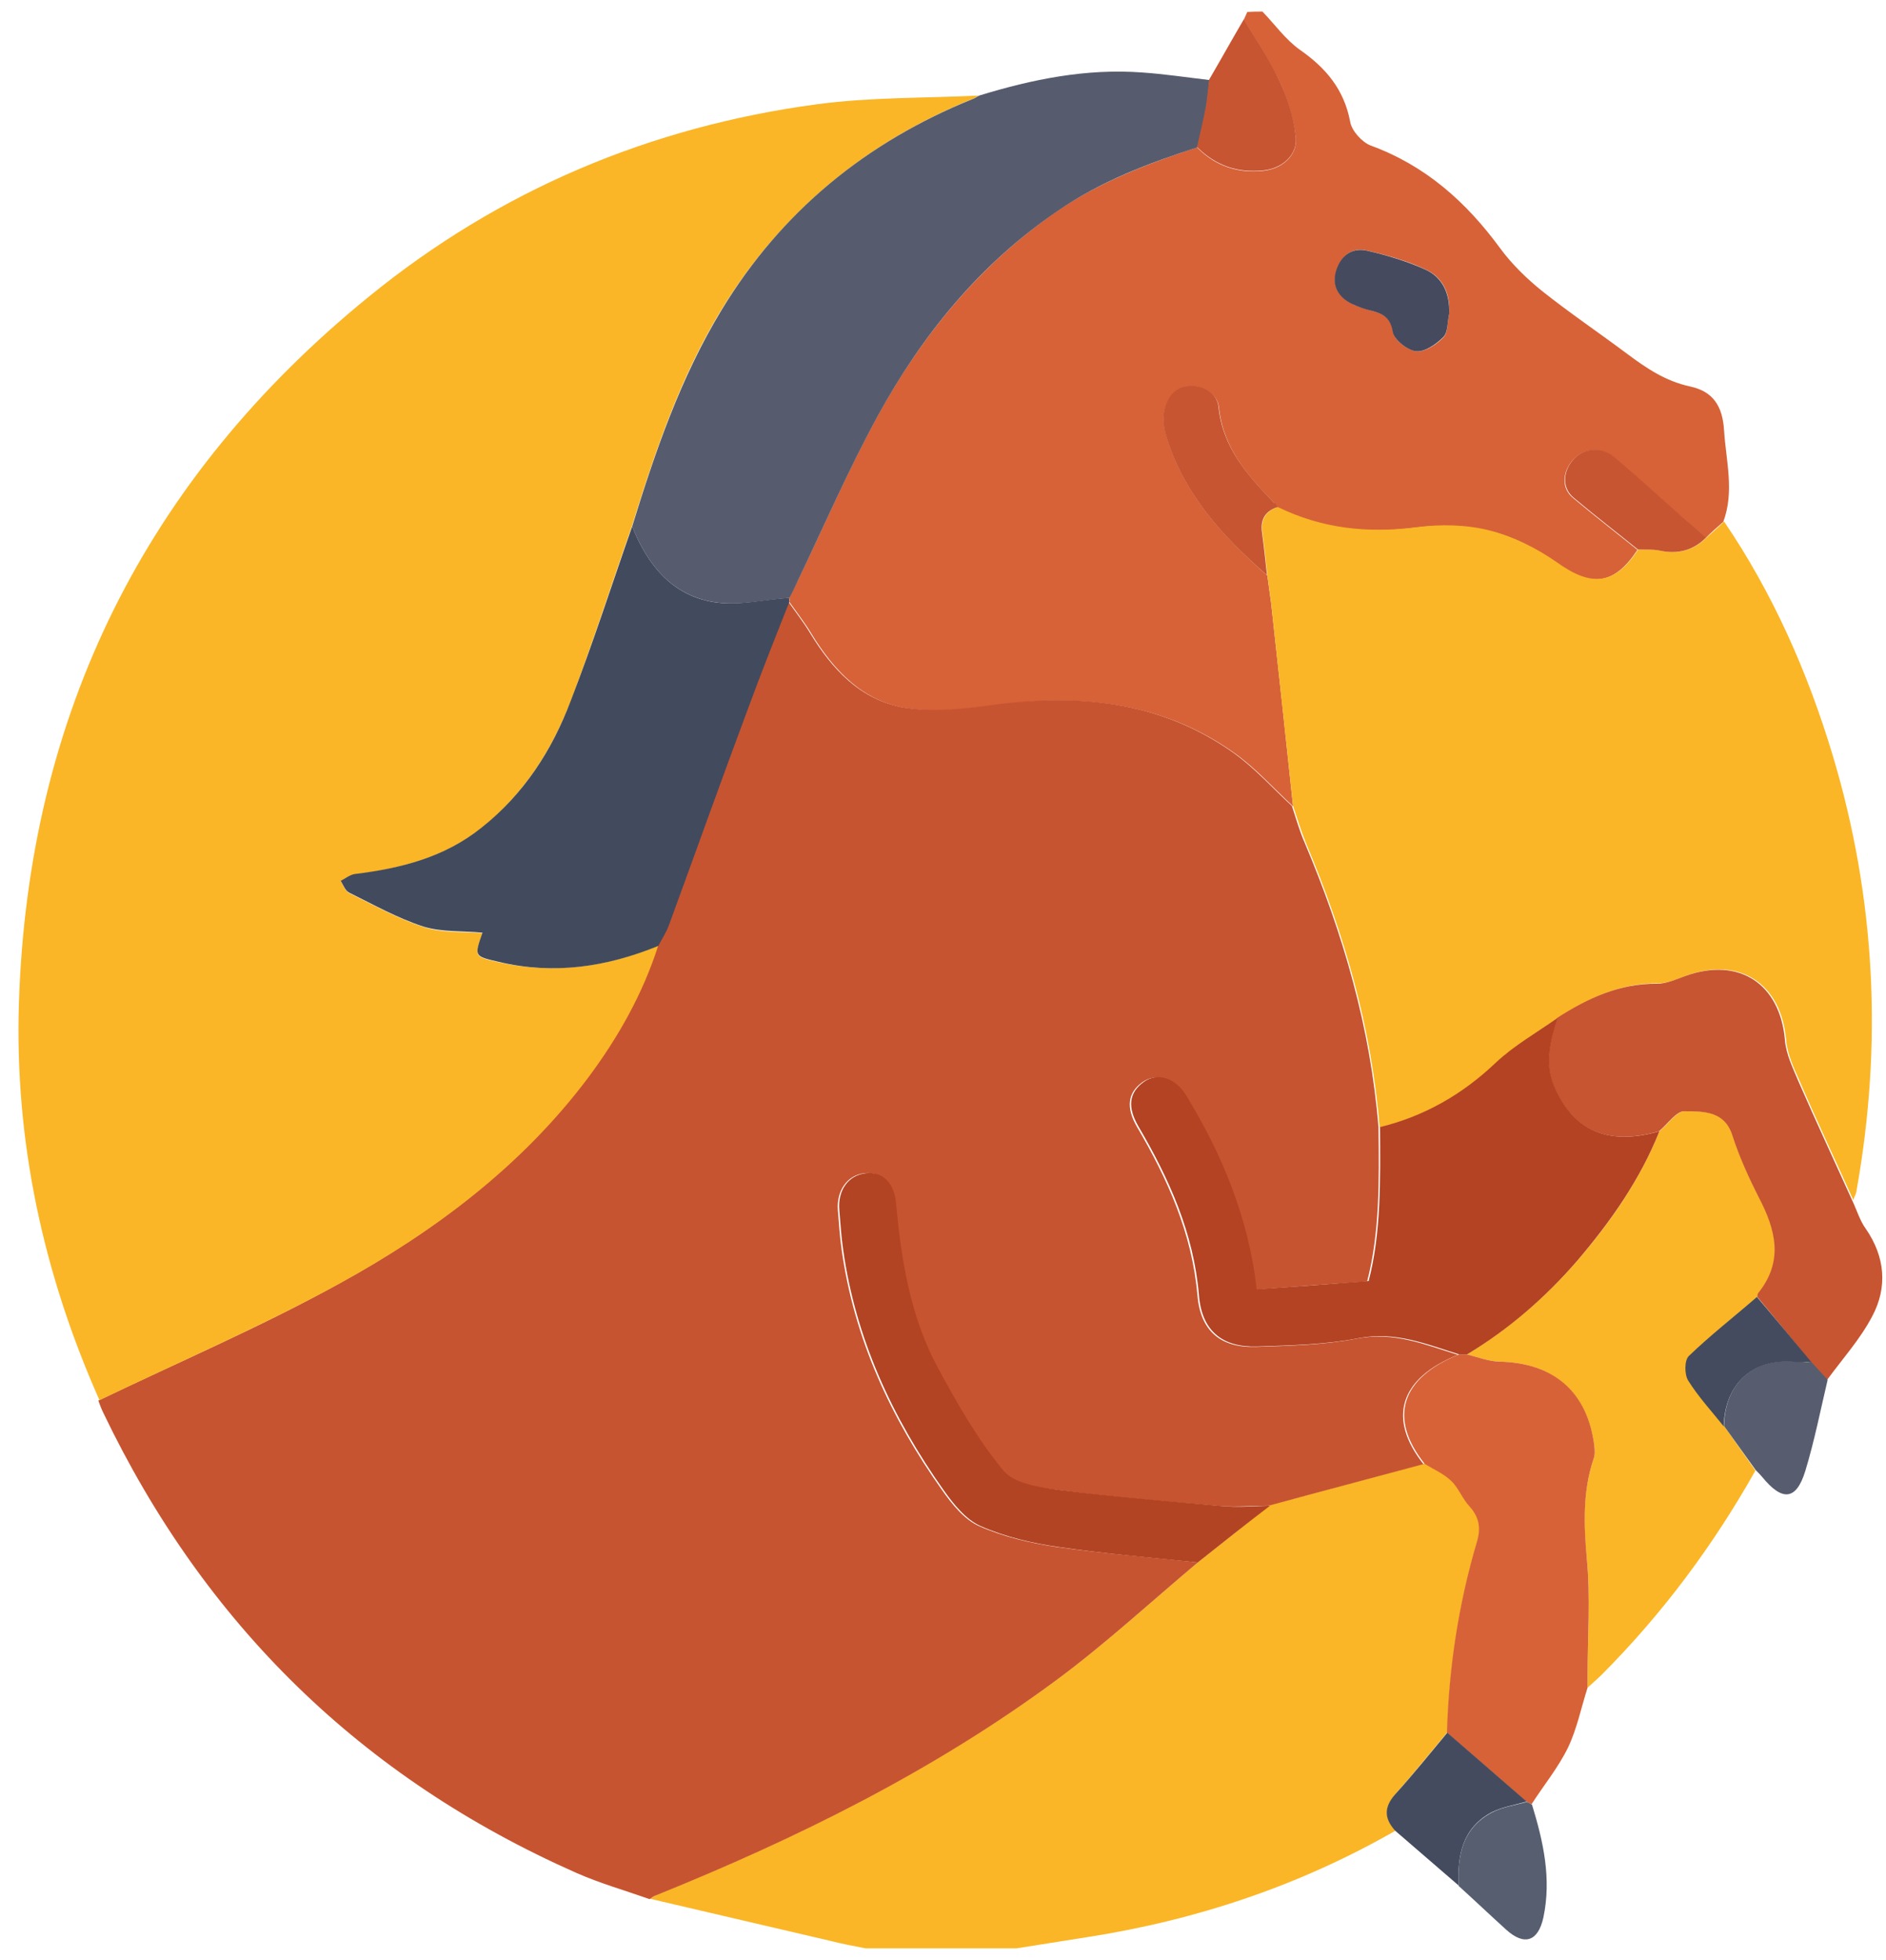
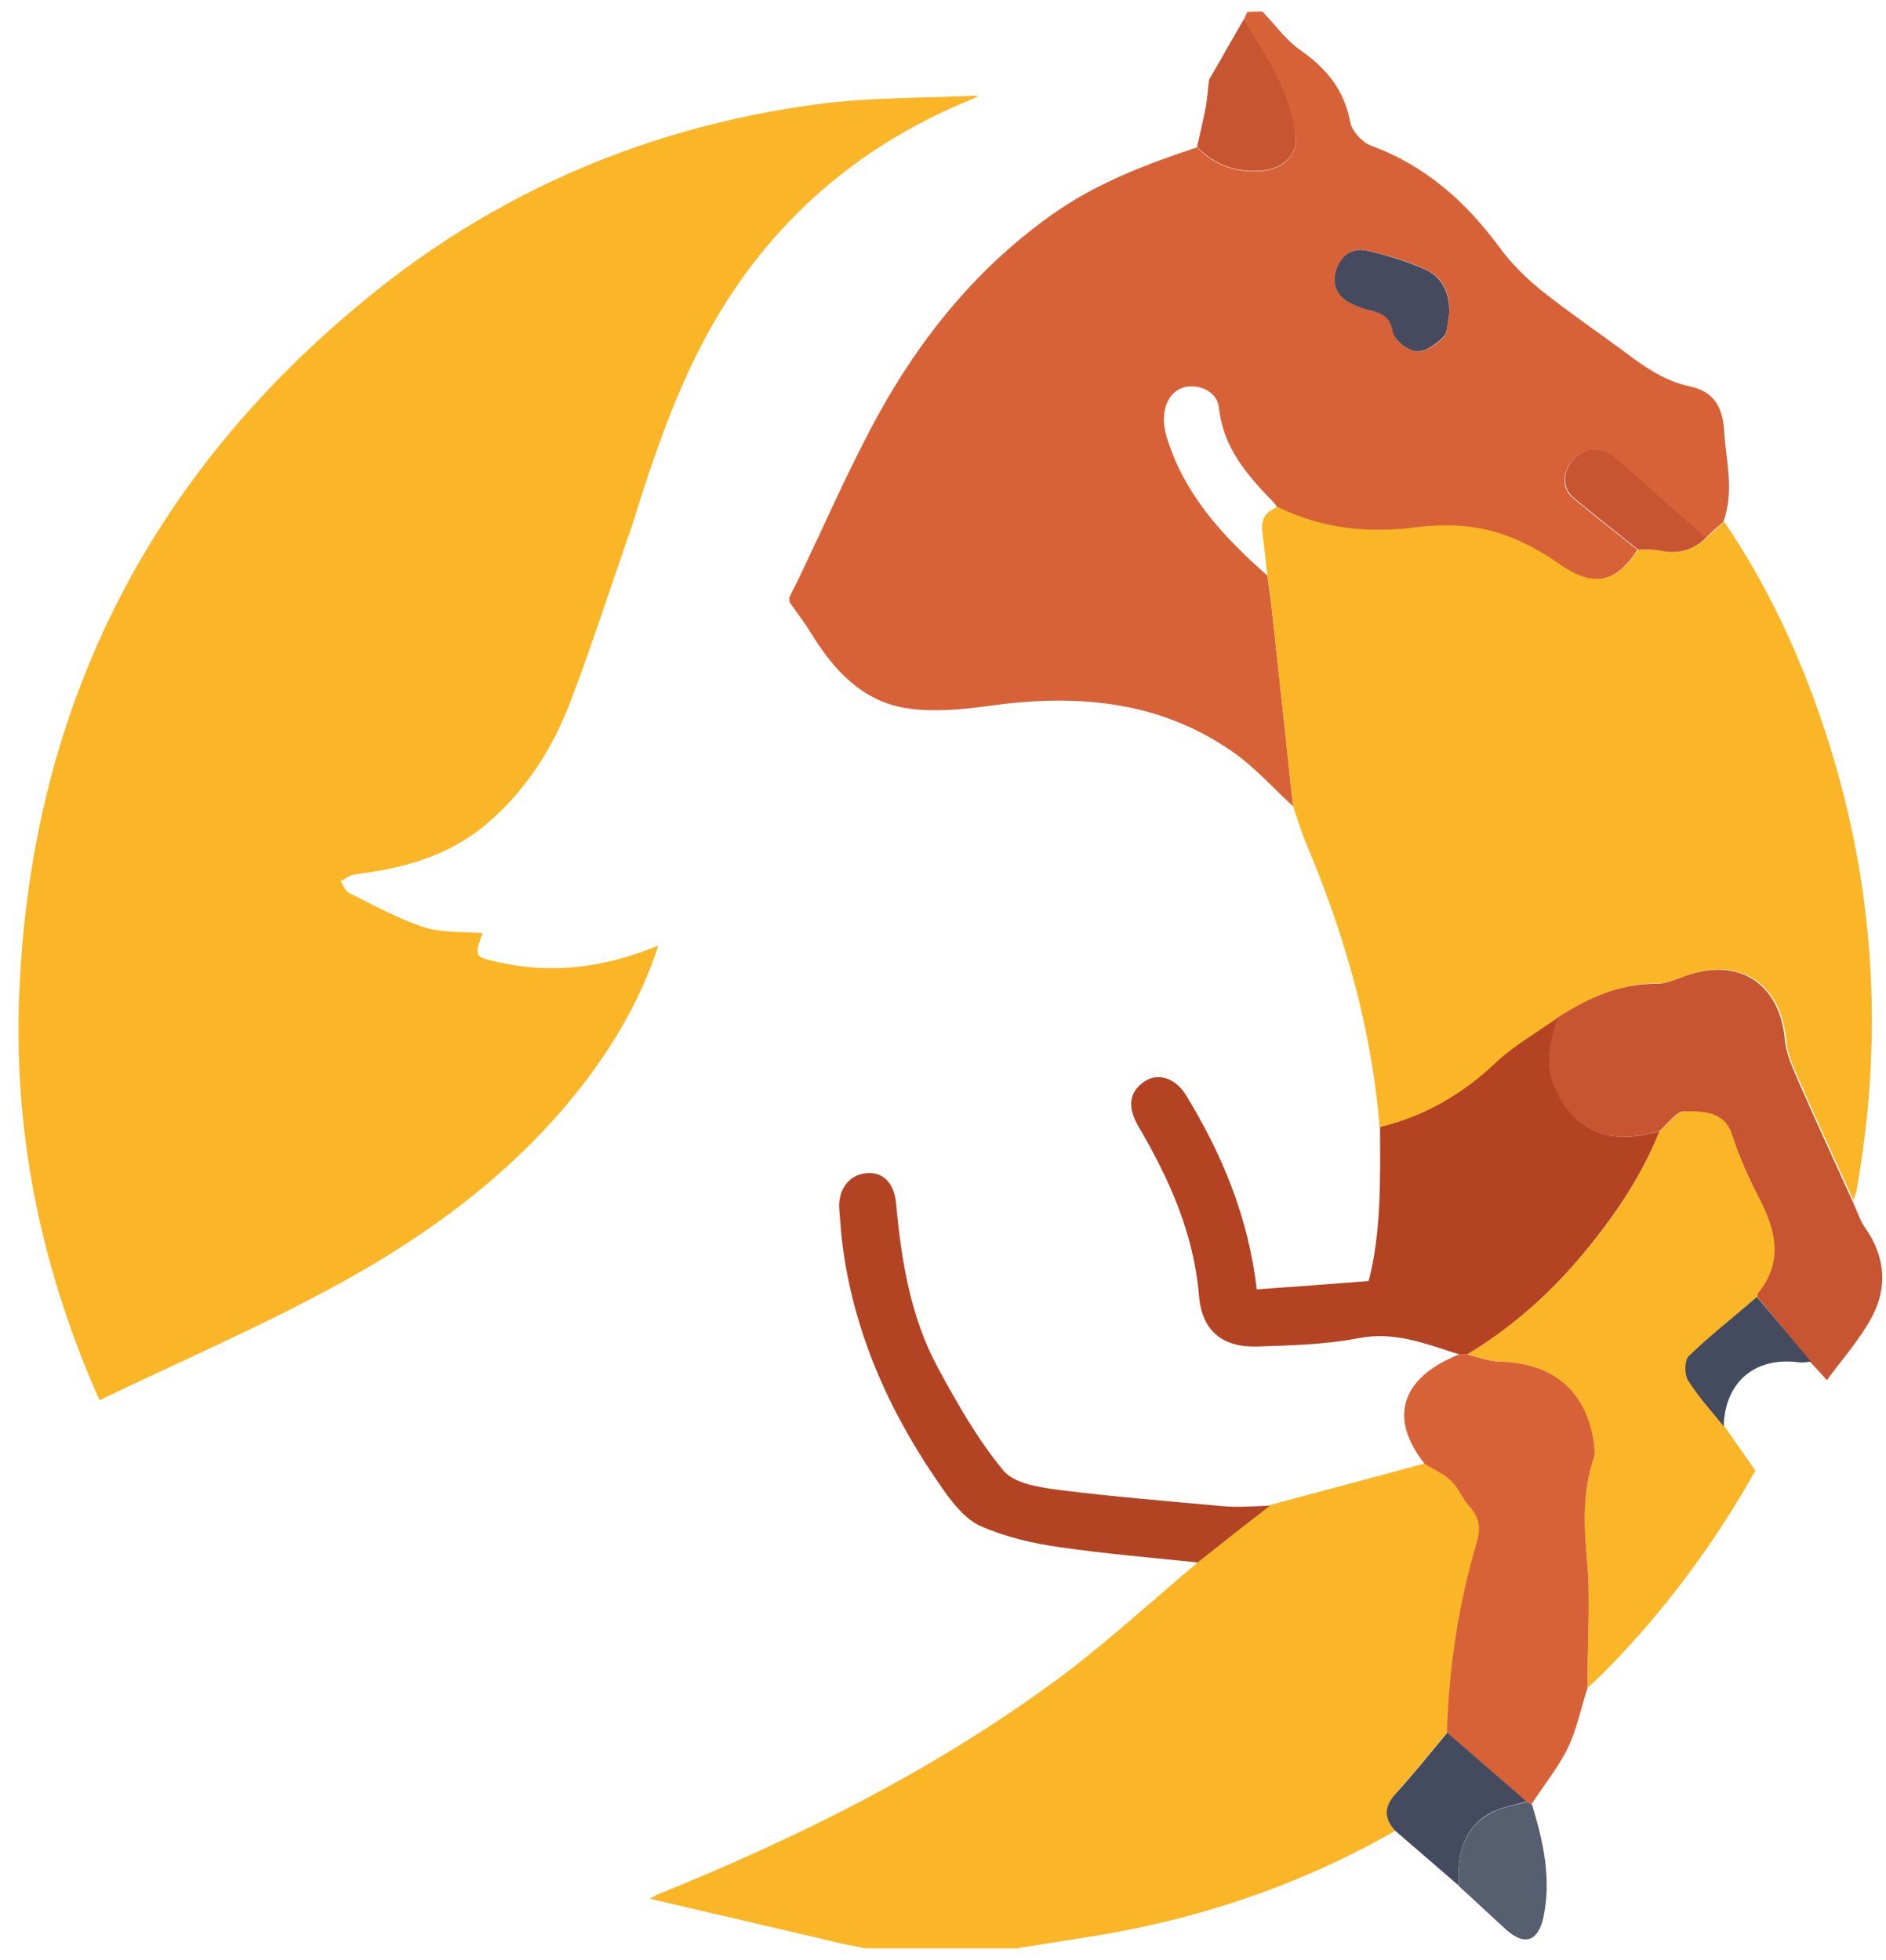
<svg xmlns="http://www.w3.org/2000/svg" width="51" height="53" viewBox="0 0 51 53" fill="none">
  <path d="M34.138 0.313C34.475 0.661 34.761 1.07 35.15 1.346C35.855 1.837 36.346 2.42 36.51 3.29C36.55 3.535 36.827 3.842 37.062 3.934C38.544 4.476 39.648 5.458 40.568 6.716C40.885 7.146 41.284 7.534 41.703 7.872C42.449 8.465 43.237 8.997 44.003 9.57C44.525 9.959 45.036 10.306 45.7 10.45C46.324 10.582 46.58 10.981 46.621 11.636C46.672 12.464 46.907 13.283 46.6 14.111C46.437 14.255 46.273 14.398 46.12 14.551C45.925 14.387 45.741 14.214 45.547 14.05C44.913 13.487 44.29 12.915 43.646 12.373C43.288 12.066 42.777 12.127 42.511 12.464C42.235 12.802 42.235 13.222 42.541 13.467C43.114 13.948 43.697 14.398 44.279 14.868C43.646 15.83 43.022 15.891 42.081 15.216C41.539 14.827 40.916 14.51 40.272 14.357C39.648 14.203 38.953 14.183 38.299 14.265C36.98 14.439 35.733 14.316 34.536 13.723C34.506 13.682 34.485 13.631 34.455 13.6C33.739 12.864 33.075 12.117 32.962 11.022C32.921 10.613 32.471 10.388 32.073 10.46C31.582 10.552 31.347 11.135 31.541 11.79C32.011 13.365 33.075 14.51 34.271 15.564C34.301 15.809 34.342 16.065 34.373 16.311C34.577 18.141 34.772 19.972 34.966 21.803C34.444 21.323 33.964 20.78 33.391 20.371C31.398 18.95 29.149 18.755 26.787 19.082C26.03 19.185 25.223 19.267 24.477 19.144C23.311 18.95 22.534 18.111 21.931 17.119C21.757 16.832 21.542 16.556 21.348 16.28C21.348 16.249 21.348 16.208 21.338 16.177C21.41 16.024 21.481 15.871 21.563 15.717C22.279 14.234 22.933 12.71 23.72 11.268C24.926 9.069 26.491 7.156 28.576 5.714C29.742 4.916 31.04 4.425 32.369 3.985C32.86 4.486 33.463 4.691 34.158 4.619C34.669 4.568 35.099 4.2 35.037 3.699C34.976 3.197 34.823 2.686 34.608 2.216C34.332 1.632 33.964 1.09 33.637 0.528C33.667 0.456 33.698 0.395 33.729 0.323C33.872 0.313 34.005 0.313 34.138 0.313ZM39.188 8.486C39.219 7.944 39.025 7.504 38.554 7.289C38.053 7.054 37.511 6.9 36.97 6.777C36.54 6.675 36.244 6.941 36.131 7.35C36.029 7.749 36.203 8.046 36.571 8.22C36.734 8.302 36.919 8.353 37.102 8.404C37.419 8.486 37.614 8.598 37.675 8.987C37.706 9.202 38.074 9.478 38.309 9.498C38.544 9.519 38.861 9.304 39.045 9.11C39.157 8.977 39.137 8.69 39.188 8.486Z" fill="#D76238" />
  <path d="M37.736 49.502C35.149 50.985 32.369 51.916 29.424 52.377C28.78 52.479 28.136 52.581 27.492 52.683C26.132 52.683 24.762 52.683 23.403 52.683C23.086 52.622 22.759 52.561 22.442 52.479C20.816 52.1 19.191 51.722 17.575 51.343C17.637 51.313 17.688 51.272 17.749 51.241C21.573 49.697 25.243 47.876 28.576 45.421C29.905 44.439 31.132 43.304 32.399 42.24C33.043 41.728 33.698 41.207 34.342 40.696C35.742 40.317 37.143 39.949 38.533 39.57C38.779 39.724 39.044 39.836 39.249 40.031C39.453 40.225 39.556 40.522 39.75 40.726C40.006 41.002 40.067 41.289 39.954 41.657C39.453 43.355 39.188 45.084 39.137 46.843C38.666 47.405 38.216 47.968 37.736 48.51C37.429 48.868 37.44 49.175 37.736 49.502Z" fill="#FAB626" />
-   <path d="M32.389 42.25C31.122 43.314 29.895 44.449 28.566 45.431C25.243 47.886 21.563 49.707 17.739 51.251C17.678 51.272 17.627 51.313 17.565 51.354C16.901 51.118 16.216 50.924 15.572 50.638C9.775 48.07 5.532 43.917 2.792 38.2C2.741 38.097 2.7 37.985 2.659 37.872C4.827 36.829 7.056 35.878 9.162 34.712C11.738 33.3 14.079 31.541 15.868 29.157C16.686 28.063 17.351 26.887 17.77 25.578C17.872 25.383 17.985 25.199 18.066 24.994C18.782 23.041 19.487 21.087 20.203 19.144C20.561 18.182 20.949 17.231 21.317 16.27C21.512 16.546 21.726 16.822 21.9 17.108C22.503 18.1 23.27 18.929 24.446 19.134C25.192 19.256 25.989 19.174 26.756 19.072C29.118 18.745 31.367 18.939 33.361 20.361C33.933 20.77 34.414 21.312 34.935 21.793C35.047 22.131 35.139 22.468 35.283 22.795C36.325 25.261 37.062 27.807 37.276 30.487C37.297 31.93 37.307 33.361 36.969 34.65C35.927 34.722 34.945 34.794 33.943 34.875C33.718 32.922 33.003 31.213 32.021 29.608C31.735 29.137 31.244 29.014 30.897 29.26C30.488 29.546 30.447 29.955 30.743 30.467C31.572 31.878 32.236 33.351 32.379 35.019C32.461 35.99 33.003 36.45 33.964 36.42C34.874 36.389 35.804 36.369 36.694 36.195C37.685 36.001 38.534 36.358 39.423 36.635C37.849 37.269 37.511 38.353 38.493 39.591C37.092 39.969 35.692 40.337 34.301 40.716C33.872 40.716 33.442 40.757 33.013 40.726C31.531 40.603 30.048 40.481 28.576 40.286C28.055 40.225 27.38 40.123 27.094 39.765C26.398 38.926 25.846 37.954 25.325 36.993C24.579 35.612 24.333 34.088 24.19 32.543C24.139 31.97 23.822 31.674 23.372 31.725C22.912 31.776 22.616 32.195 22.657 32.727C22.687 33.085 22.708 33.433 22.759 33.791C23.096 36.195 24.088 38.343 25.478 40.297C25.744 40.675 26.081 41.094 26.48 41.268C27.134 41.555 27.871 41.728 28.576 41.831C29.874 42.015 31.132 42.107 32.389 42.25Z" fill="#C75430" />
  <path d="M17.8 25.568C17.381 26.877 16.717 28.053 15.899 29.148C14.11 31.531 11.758 33.29 9.192 34.702C7.086 35.858 4.857 36.819 2.69 37.862C1.167 34.436 0.39 30.846 0.512 27.102C0.768 19.318 3.937 12.935 9.969 8.026C13.506 5.141 17.586 3.423 22.094 2.819C23.536 2.625 25.008 2.656 26.47 2.584C26.409 2.615 26.357 2.656 26.296 2.676C23.423 3.842 21.133 5.724 19.508 8.373C18.393 10.194 17.718 12.199 17.085 14.234C16.533 15.809 16.021 17.405 15.428 18.97C14.917 20.3 14.15 21.486 13.026 22.387C12.024 23.184 10.828 23.491 9.591 23.645C9.458 23.665 9.345 23.757 9.213 23.829C9.284 23.931 9.335 24.095 9.437 24.146C10.102 24.473 10.756 24.841 11.451 25.066C11.942 25.23 12.505 25.189 13.046 25.23C12.821 25.885 12.821 25.864 13.476 26.018C14.968 26.355 16.4 26.151 17.8 25.568Z" fill="#FAB626" />
-   <path d="M17.095 14.234C17.719 12.209 18.404 10.204 19.518 8.373C21.133 5.714 23.423 3.842 26.306 2.676C26.368 2.655 26.419 2.614 26.48 2.584C27.911 2.144 29.373 1.847 30.887 1.96C31.49 2.001 32.093 2.093 32.706 2.164C32.676 2.42 32.665 2.666 32.614 2.921C32.553 3.279 32.461 3.627 32.379 3.985C31.05 4.415 29.752 4.906 28.586 5.714C26.49 7.146 24.936 9.058 23.73 11.258C22.943 12.7 22.288 14.214 21.573 15.707C21.501 15.86 21.43 16.014 21.348 16.167C20.663 16.218 19.958 16.392 19.303 16.28C18.168 16.096 17.504 15.267 17.095 14.234Z" fill="#565C6E" />
  <path d="M32.369 3.975C32.451 3.617 32.532 3.269 32.604 2.911C32.645 2.666 32.665 2.41 32.696 2.154C33.013 1.612 33.32 1.06 33.637 0.518C33.964 1.08 34.342 1.623 34.608 2.206C34.822 2.666 34.986 3.177 35.037 3.689C35.099 4.19 34.669 4.558 34.158 4.609C33.463 4.681 32.87 4.476 32.369 3.975Z" fill="#C75531" />
  <path d="M37.307 30.487C37.093 27.807 36.357 25.261 35.314 22.795C35.181 22.468 35.079 22.131 34.966 21.793C34.772 19.962 34.568 18.131 34.373 16.3C34.343 16.055 34.302 15.799 34.271 15.553C34.23 15.175 34.189 14.786 34.138 14.408C34.087 14.06 34.21 13.825 34.557 13.712C35.753 14.295 37.001 14.428 38.319 14.255C38.964 14.173 39.659 14.183 40.293 14.347C40.926 14.51 41.56 14.827 42.102 15.206C43.043 15.881 43.666 15.819 44.3 14.858C44.505 14.868 44.709 14.848 44.893 14.889C45.374 14.991 45.793 14.889 46.141 14.541C46.304 14.398 46.468 14.255 46.621 14.101C47.94 16.044 48.88 18.172 49.555 20.412C50.721 24.289 50.915 28.237 50.199 32.216C50.189 32.298 50.138 32.369 50.117 32.451C49.637 31.387 49.136 30.324 48.676 29.26C48.512 28.892 48.328 28.503 48.298 28.114C48.165 26.6 47.05 25.864 45.619 26.375C45.364 26.467 45.108 26.59 44.842 26.59C43.83 26.58 42.971 26.979 42.143 27.511C41.581 27.91 40.967 28.268 40.477 28.738C39.546 29.608 38.514 30.191 37.307 30.487Z" fill="#FAB626" />
  <path d="M47.469 39.765C46.334 41.78 44.974 43.611 43.339 45.258C43.206 45.391 43.063 45.514 42.93 45.636C42.93 45.534 42.93 45.432 42.93 45.33C42.93 44.266 43.011 43.192 42.909 42.138C42.817 41.218 42.797 40.338 43.093 39.448C43.134 39.336 43.124 39.213 43.114 39.1C42.919 37.638 42.01 36.85 40.538 36.819C40.251 36.809 39.955 36.697 39.669 36.625C40.793 35.94 41.785 35.091 42.644 34.099C43.553 33.045 44.351 31.899 44.872 30.59C45.107 30.396 45.343 30.038 45.567 30.048C46.058 30.058 46.631 30.017 46.856 30.703C47.04 31.276 47.295 31.848 47.571 32.38C48.031 33.26 48.246 34.109 47.551 34.968C47.53 34.989 47.541 35.029 47.53 35.07C46.907 35.592 46.273 36.103 45.69 36.666C45.567 36.779 45.567 37.167 45.67 37.331C45.946 37.771 46.303 38.159 46.631 38.569C46.907 38.967 47.193 39.366 47.469 39.765Z" fill="#FAB626" />
  <path d="M39.668 36.624C39.955 36.696 40.251 36.809 40.537 36.819C42.02 36.849 42.93 37.637 43.114 39.1C43.124 39.212 43.134 39.345 43.093 39.448C42.797 40.327 42.827 41.217 42.909 42.138C43.011 43.191 42.93 44.265 42.93 45.329C42.93 45.431 42.93 45.534 42.93 45.636C42.756 46.178 42.643 46.751 42.398 47.262C42.132 47.804 41.744 48.275 41.416 48.786C41.365 48.766 41.325 48.745 41.273 48.715C40.558 48.091 39.842 47.477 39.127 46.853C39.178 45.084 39.443 43.355 39.944 41.667C40.047 41.309 39.995 41.023 39.74 40.736C39.546 40.532 39.443 40.235 39.239 40.041C39.034 39.846 38.769 39.734 38.523 39.581C37.542 38.343 37.879 37.259 39.454 36.624C39.525 36.624 39.597 36.624 39.668 36.624Z" fill="#D76238" />
  <path d="M47.52 35.07C47.531 35.039 47.52 34.998 47.541 34.968C48.236 34.108 48.021 33.259 47.561 32.38C47.285 31.838 47.03 31.275 46.846 30.702C46.631 30.027 46.048 30.058 45.557 30.048C45.333 30.037 45.097 30.395 44.862 30.59C43.482 30.989 42.521 30.579 42.01 29.352C41.754 28.738 41.918 28.125 42.112 27.521C42.94 26.989 43.799 26.59 44.811 26.601C45.067 26.601 45.333 26.478 45.588 26.386C47.03 25.874 48.134 26.601 48.267 28.125C48.297 28.513 48.492 28.902 48.645 29.27C49.115 30.344 49.606 31.398 50.087 32.462C50.209 32.717 50.291 33.004 50.455 33.229C50.976 33.986 51.047 34.804 50.628 35.592C50.301 36.215 49.821 36.747 49.401 37.32C49.258 37.157 49.105 36.993 48.952 36.829C48.492 36.236 48.001 35.653 47.52 35.07Z" fill="#C75531" />
-   <path d="M48.972 36.819C49.125 36.983 49.268 37.146 49.422 37.31C49.227 38.138 49.064 38.967 48.818 39.775C48.573 40.573 48.195 40.603 47.653 39.939C47.602 39.877 47.541 39.816 47.479 39.755C47.193 39.356 46.907 38.957 46.62 38.558C46.641 37.361 47.469 36.666 48.665 36.829C48.757 36.86 48.87 36.829 48.972 36.819Z" fill="#575D6F" />
  <path d="M39.137 46.853C39.853 47.477 40.568 48.091 41.284 48.715C40.967 48.807 40.63 48.858 40.343 49.001C39.546 49.42 39.403 50.177 39.444 50.985C38.871 50.494 38.299 49.993 37.726 49.502C37.43 49.175 37.419 48.868 37.726 48.52C38.217 47.978 38.677 47.405 39.137 46.853Z" fill="#444B5F" />
  <path d="M39.444 50.996C39.403 50.178 39.546 49.431 40.343 49.011C40.63 48.858 40.967 48.817 41.284 48.725C41.335 48.746 41.376 48.766 41.427 48.797C41.734 49.799 41.959 50.801 41.734 51.855C41.59 52.499 41.222 52.622 40.732 52.182C40.292 51.783 39.873 51.385 39.444 50.996Z" fill="#575E70" />
-   <path d="M17.095 14.234C17.504 15.267 18.169 16.096 19.293 16.28C19.948 16.392 20.653 16.208 21.338 16.167C21.338 16.198 21.338 16.239 21.348 16.27C20.97 17.221 20.592 18.172 20.234 19.144C19.508 21.087 18.813 23.041 18.097 24.995C18.026 25.199 17.903 25.383 17.801 25.578C16.4 26.15 14.969 26.365 13.476 26.007C12.822 25.854 12.822 25.864 13.047 25.22C12.505 25.169 11.953 25.209 11.452 25.056C10.757 24.831 10.102 24.463 9.438 24.135C9.336 24.084 9.284 23.931 9.213 23.818C9.336 23.757 9.458 23.655 9.591 23.634C10.838 23.481 12.024 23.184 13.026 22.376C14.161 21.476 14.928 20.29 15.429 18.96C16.032 17.405 16.543 15.809 17.095 14.234Z" fill="#424A5E" />
-   <path d="M34.547 13.712C34.199 13.825 34.077 14.06 34.128 14.408C34.179 14.786 34.22 15.175 34.261 15.553C33.064 14.51 32.001 13.354 31.531 11.779C31.337 11.124 31.582 10.531 32.062 10.449C32.471 10.377 32.911 10.592 32.952 11.012C33.064 12.106 33.739 12.853 34.445 13.589C34.506 13.62 34.526 13.671 34.547 13.712Z" fill="#C75531" />
  <path d="M39.188 8.485C39.137 8.7 39.158 8.976 39.035 9.109C38.841 9.304 38.534 9.519 38.299 9.498C38.064 9.478 37.706 9.191 37.665 8.987C37.604 8.598 37.409 8.485 37.093 8.404C36.908 8.363 36.735 8.301 36.561 8.22C36.193 8.046 36.019 7.739 36.121 7.35C36.234 6.941 36.53 6.685 36.96 6.777C37.501 6.9 38.043 7.064 38.544 7.289C39.014 7.504 39.209 7.943 39.188 8.485Z" fill="#454A5E" />
  <path d="M46.13 14.541C45.782 14.889 45.363 14.991 44.883 14.889C44.688 14.848 44.484 14.868 44.29 14.858C43.707 14.387 43.124 13.937 42.552 13.457C42.245 13.201 42.255 12.781 42.521 12.454C42.787 12.117 43.298 12.055 43.656 12.362C44.3 12.904 44.923 13.477 45.557 14.04C45.752 14.203 45.936 14.367 46.13 14.541Z" fill="#C75531" />
  <path d="M32.389 42.25C31.132 42.117 29.864 42.015 28.617 41.831C27.901 41.729 27.175 41.555 26.521 41.268C26.122 41.094 25.785 40.675 25.519 40.297C24.129 38.333 23.137 36.195 22.8 33.791C22.748 33.444 22.728 33.086 22.697 32.728C22.646 32.185 22.943 31.776 23.413 31.725C23.863 31.674 24.18 31.971 24.231 32.543C24.374 34.088 24.619 35.612 25.366 36.993C25.887 37.954 26.439 38.926 27.134 39.765C27.421 40.113 28.095 40.215 28.617 40.286C30.089 40.471 31.571 40.593 33.054 40.726C33.483 40.767 33.913 40.726 34.342 40.716C33.688 41.217 33.044 41.729 32.389 42.25Z" fill="#B34423" />
  <path d="M42.122 27.521C41.928 28.125 41.764 28.738 42.02 29.352C42.531 30.58 43.492 30.989 44.872 30.59C44.351 31.899 43.553 33.034 42.644 34.098C41.785 35.09 40.793 35.95 39.669 36.625C39.597 36.625 39.536 36.625 39.464 36.625C38.575 36.349 37.736 35.99 36.734 36.185C35.845 36.359 34.925 36.379 34.005 36.41C33.044 36.441 32.492 35.98 32.42 35.009C32.277 33.341 31.612 31.868 30.784 30.457C30.488 29.945 30.518 29.547 30.938 29.25C31.285 29.004 31.766 29.127 32.062 29.598C33.044 31.203 33.759 32.912 33.984 34.865C34.986 34.794 35.978 34.722 37.01 34.64C37.348 33.352 37.327 31.909 37.317 30.477C38.523 30.181 39.556 29.587 40.456 28.728C40.946 28.268 41.56 27.92 42.122 27.521Z" fill="#B34323" />
  <path d="M48.972 36.819C48.87 36.829 48.757 36.849 48.655 36.839C47.459 36.675 46.641 37.371 46.611 38.568C46.283 38.159 45.925 37.77 45.65 37.33C45.547 37.166 45.547 36.778 45.67 36.665C46.253 36.103 46.897 35.602 47.51 35.07C48.001 35.653 48.492 36.236 48.972 36.819Z" fill="#444B5E" />
</svg>